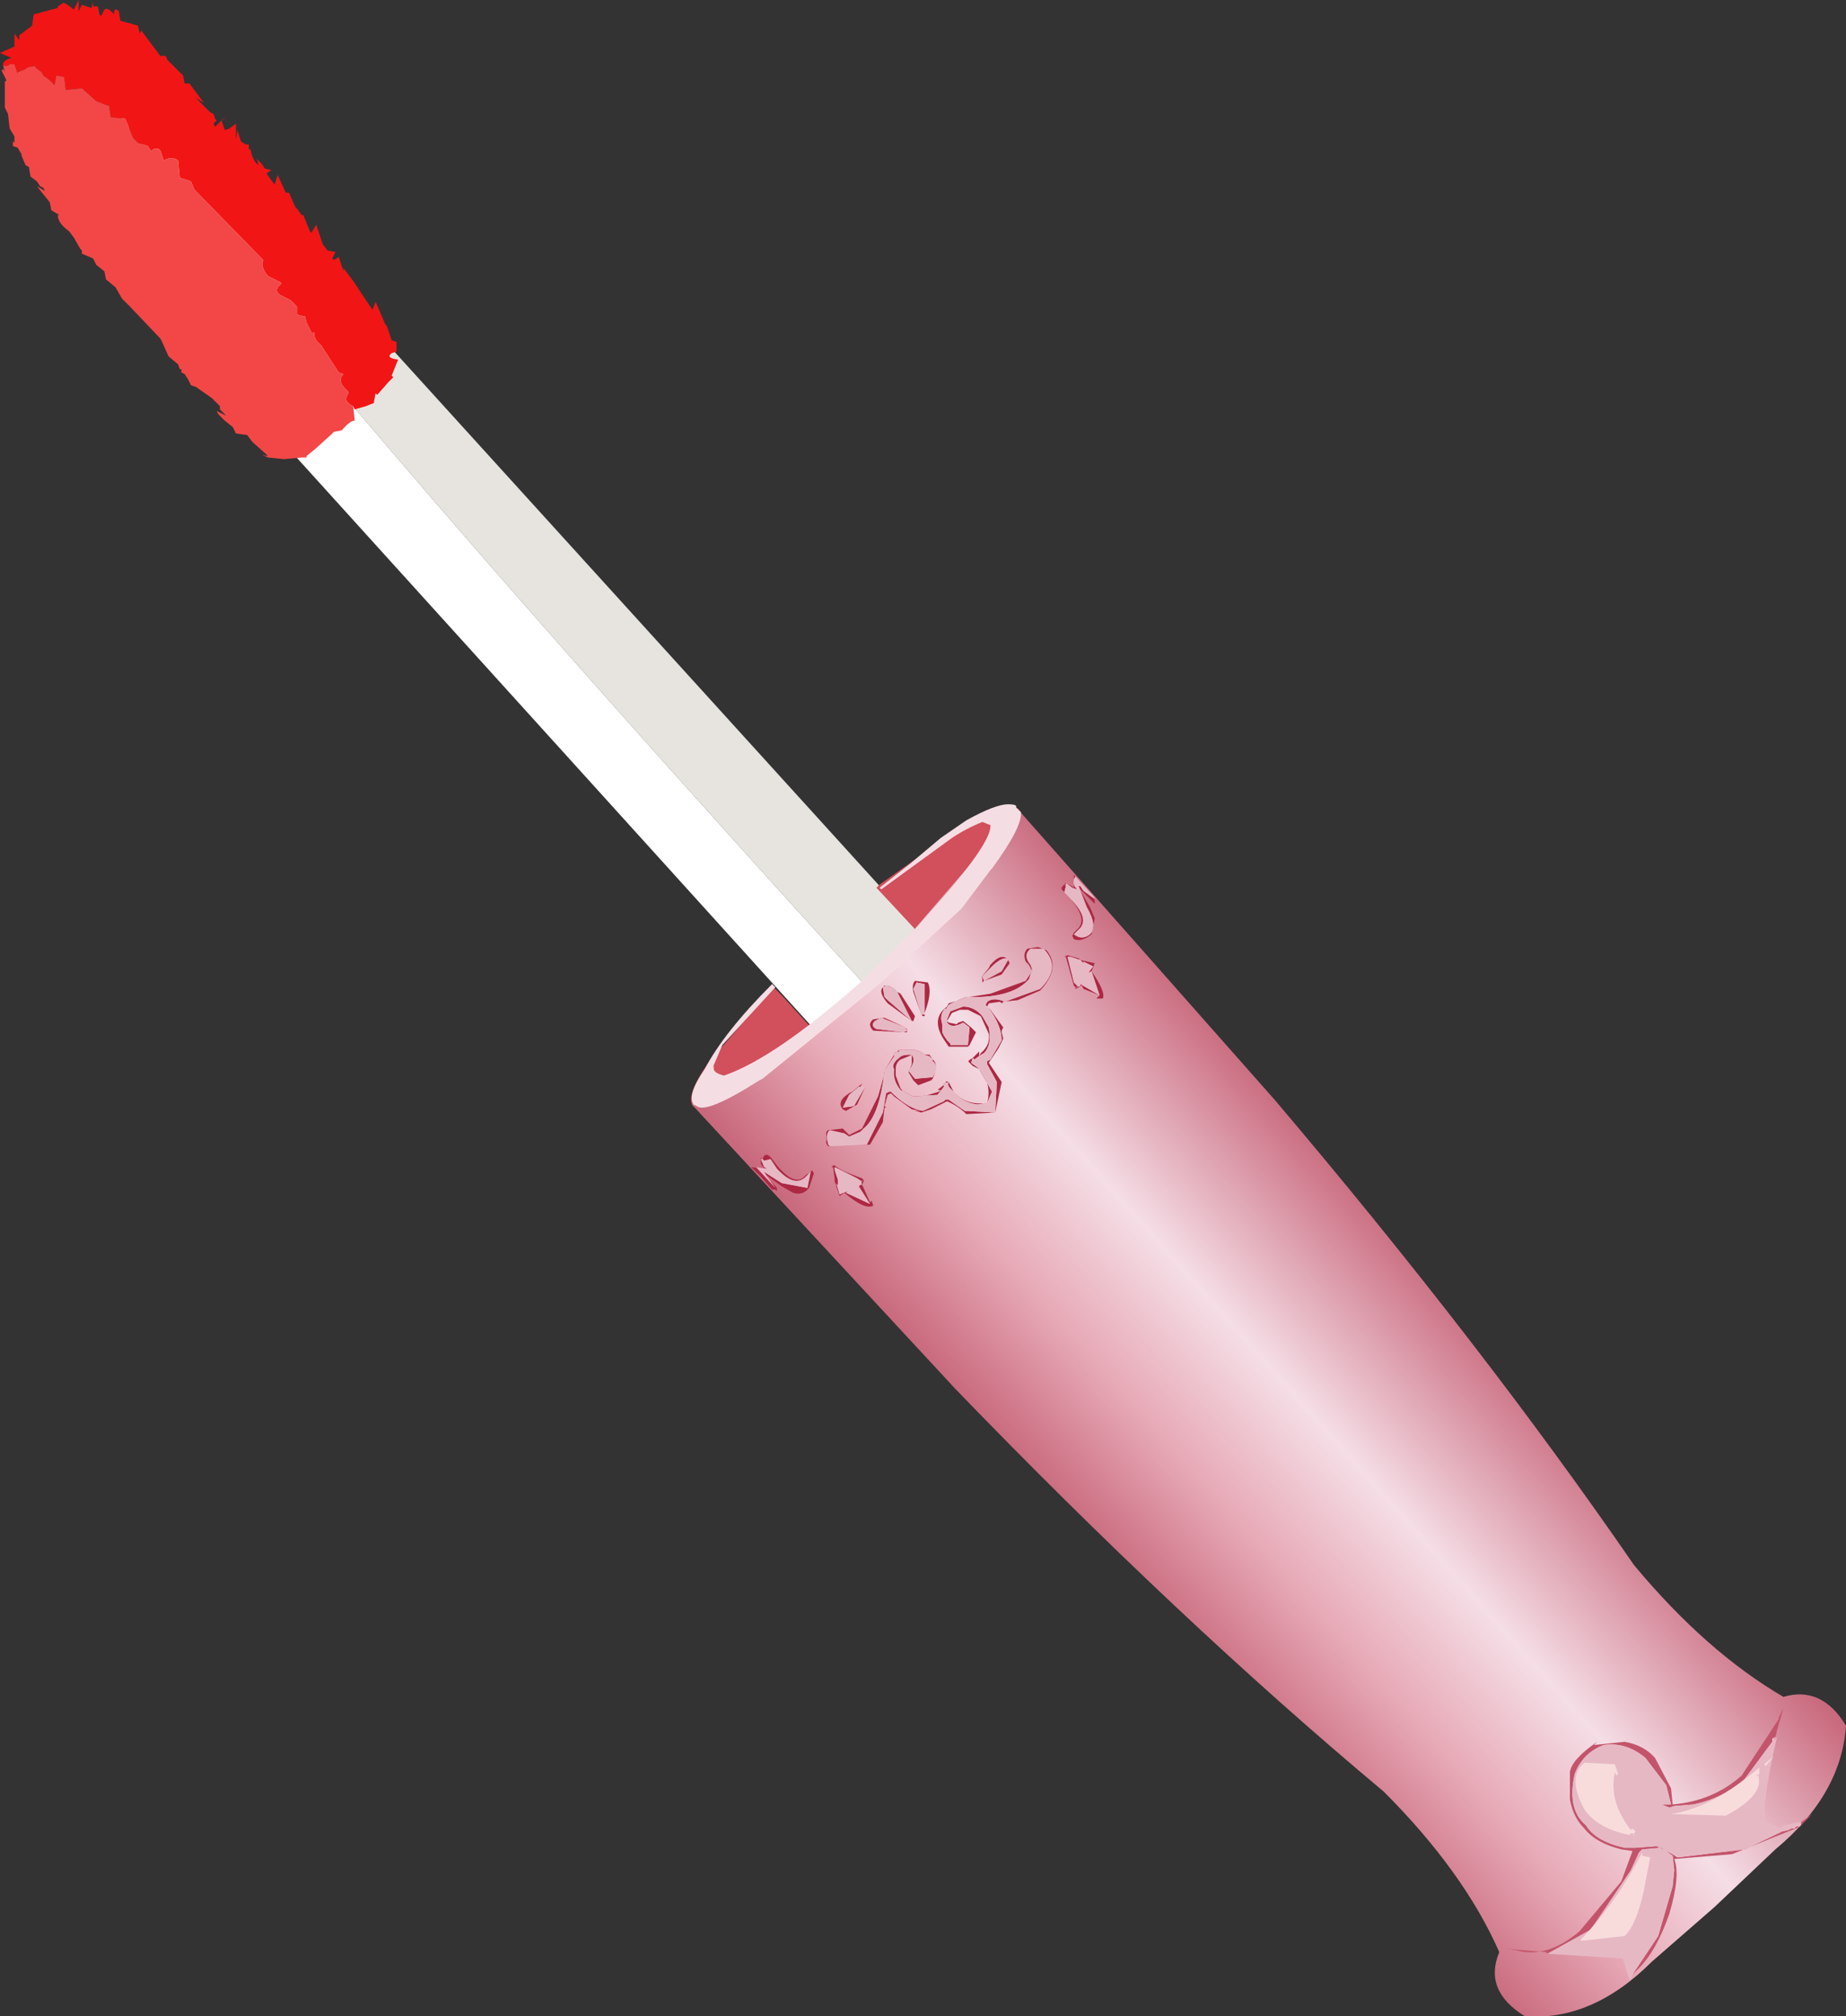
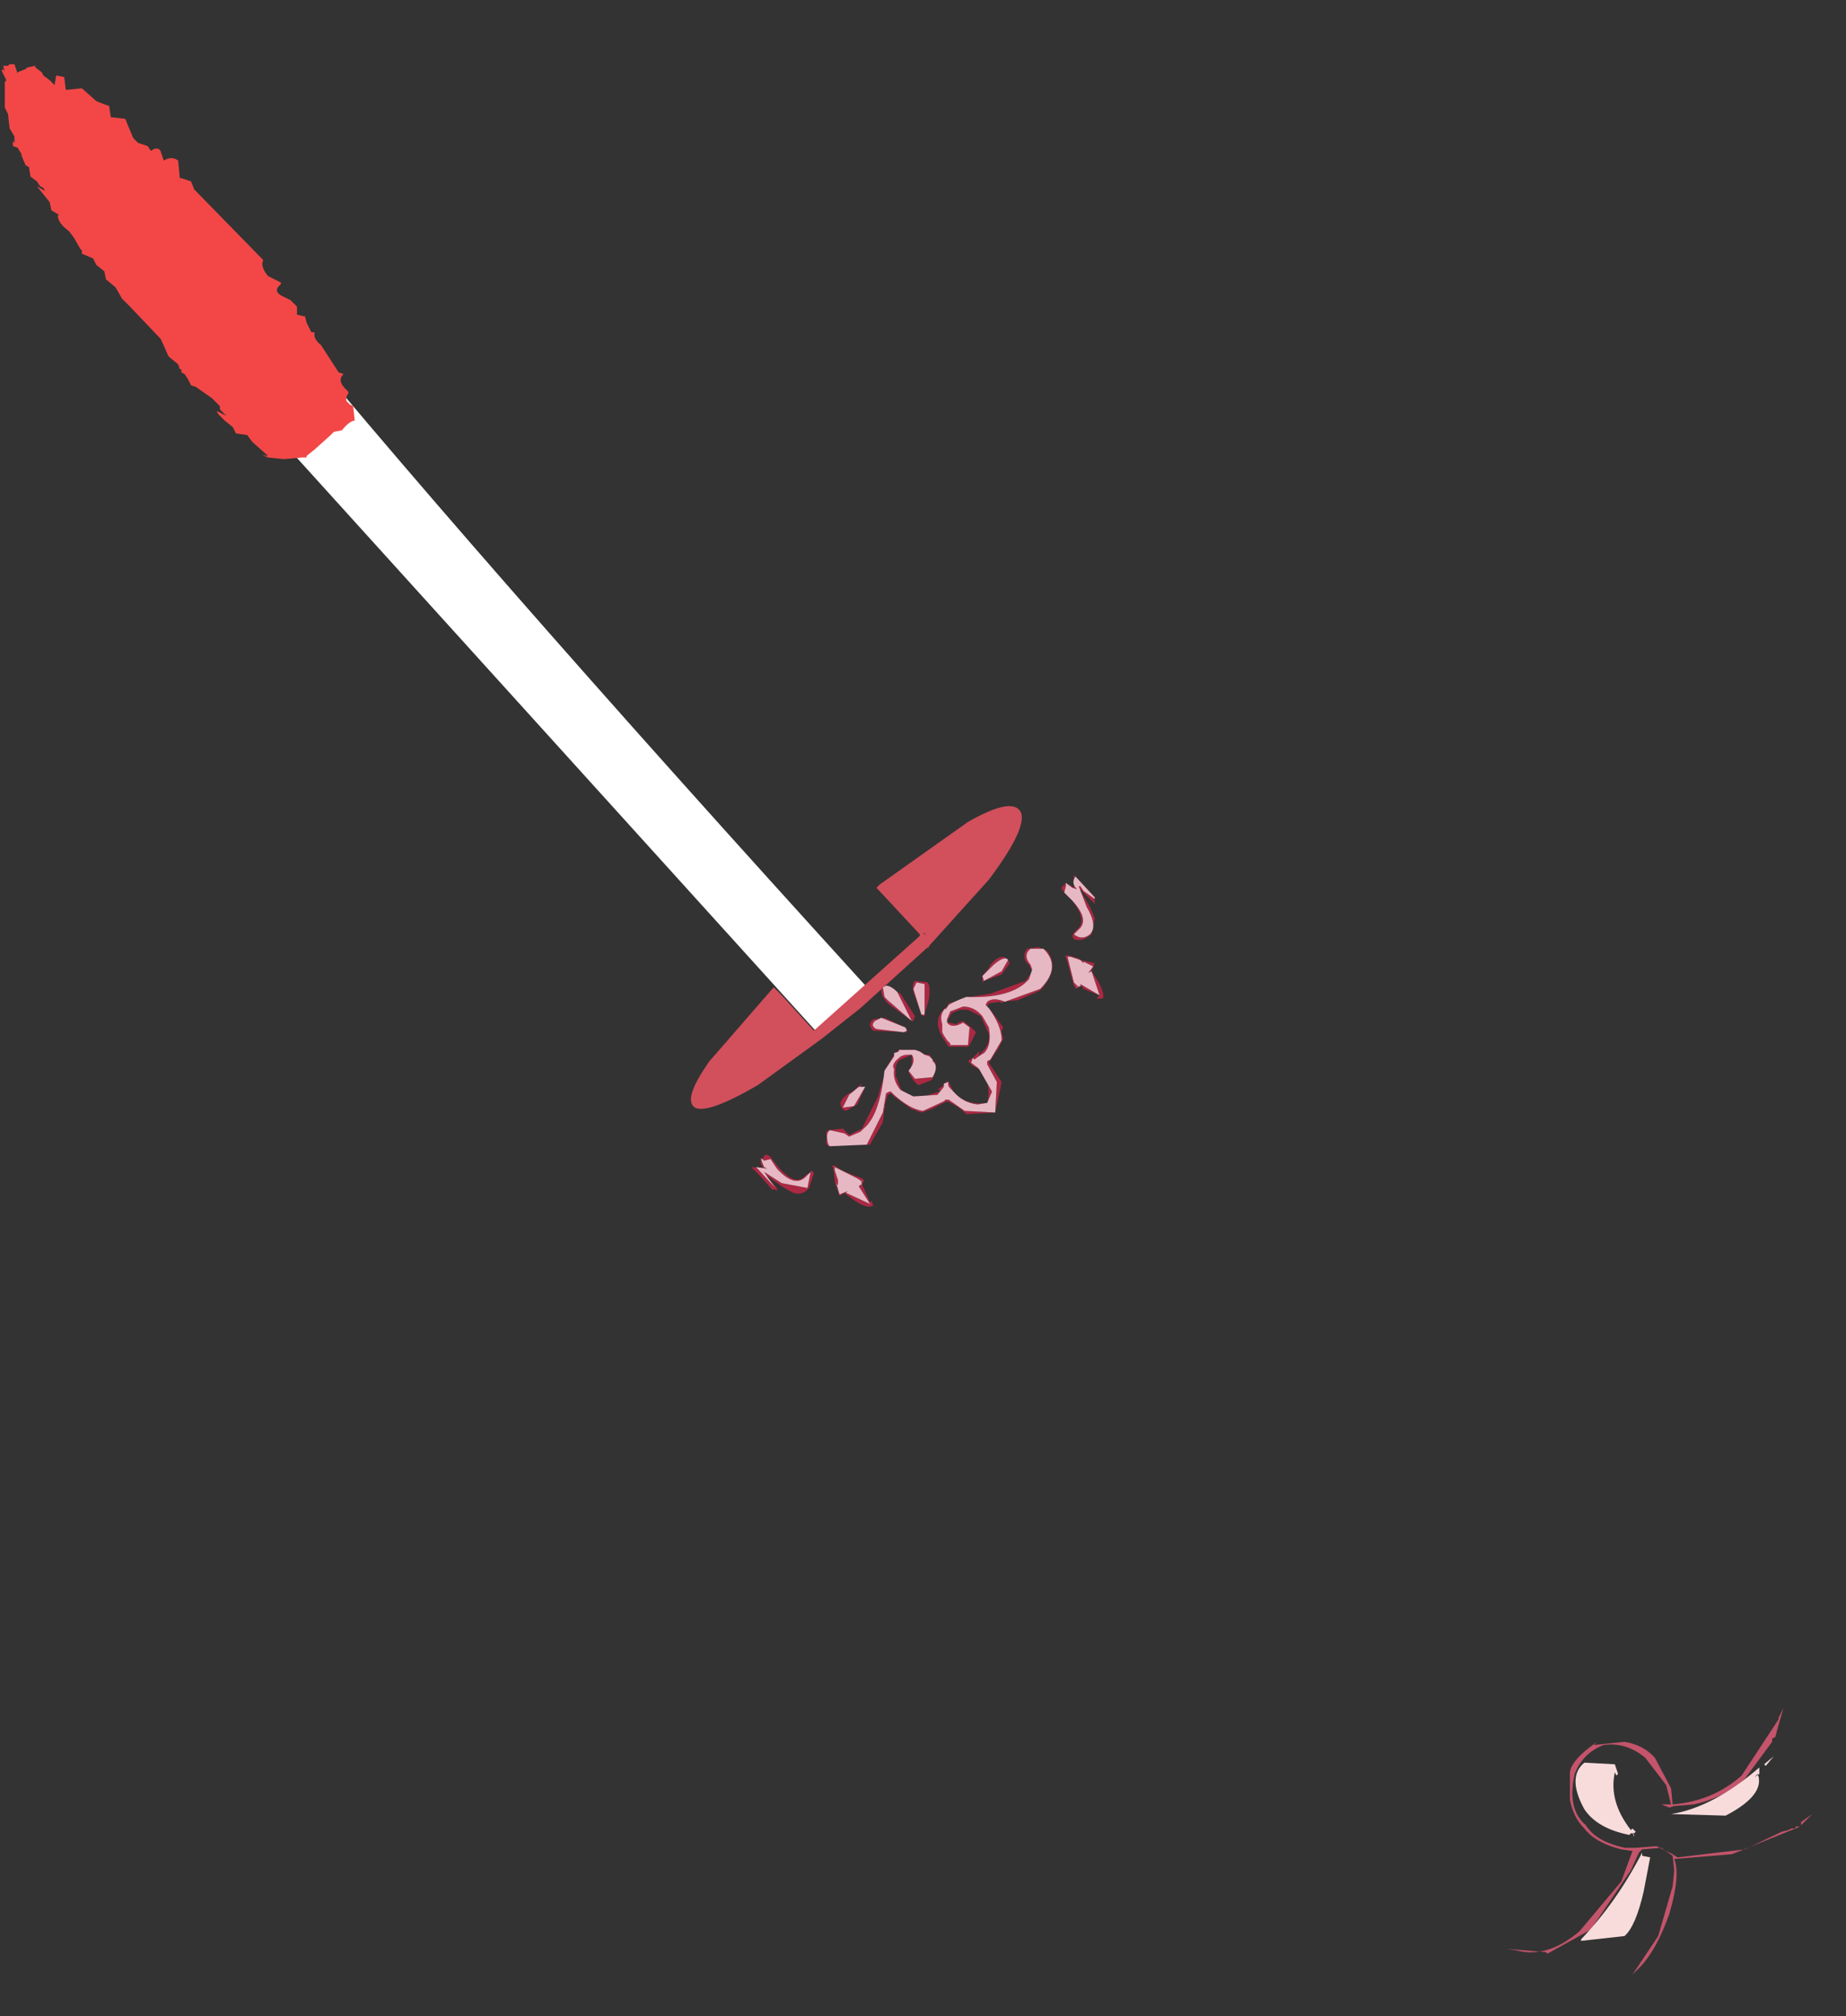
<svg xmlns="http://www.w3.org/2000/svg" height="62.8px" width="57.5px">
  <rect width="100%" height="100%" fill="#333333" stroke="none" />
  <g transform="matrix(1.0, 0.0, 0.0, 1.0, 0.0, 0.0)">
-     <path d="M7.8 8.8 L2.3 1.8 3.7 1.5 28.9 29.25 Q27.9 30.5 27.05 30.8 14.35 16.85 7.8 8.8" fill="#e7e4df" fill-rule="evenodd" stroke="none" />
    <path d="M27.05 30.8 Q26.75 31.6 25.4 32.1 L6.25 10.95 6.1 10.7 7.8 8.8 Q14.35 16.85 27.05 30.8" fill="#ffffff" fill-rule="evenodd" stroke="none" />
-     <path d="M0.1 2.05 Q0.05 1.9 0.35 1.8 L0.0 1.65 0.45 1.45 0.45 1.05 0.6 1.25 0.6 1.2 0.6 1.1 1.0 0.8 1.05 0.45 1.6 0.3 1.8 0.25 1.8 0.2 1.95 0.1 Q2.0 0.05 2.3 0.3 L2.45 0.0 2.45 0.35 2.55 0.15 2.85 0.25 2.9 0.05 2.9 0.2 3.05 0.2 3.1 0.45 3.15 0.5 3.25 0.3 Q3.35 0.2 3.55 0.45 3.55 0.2 3.7 0.35 L3.75 0.65 3.95 0.7 4.3 0.8 4.35 1.05 4.4 0.95 5.0 1.75 Q5.2 1.7 5.2 1.85 L5.3 1.95 5.7 2.35 5.75 2.6 5.9 2.6 6.35 3.2 6.1 3.05 6.15 3.1 6.25 3.2 6.45 3.4 6.55 3.5 6.65 3.55 6.7 3.7 6.75 3.75 6.65 3.85 6.7 3.95 6.95 3.7 7.05 3.65 6.9 3.75 7.0 4.05 7.15 4.0 7.35 3.85 7.35 4.35 7.4 4.05 7.5 4.4 7.65 4.5 7.75 4.5 7.75 4.6 7.75 4.65 7.8 4.65 7.85 4.85 7.95 5.05 8.05 5.15 8.0 4.95 8.15 5.1 8.25 5.25 8.45 5.3 8.3 5.4 8.55 5.75 8.65 5.45 8.65 5.4 8.65 5.45 8.9 6.0 9.0 6.0 9.2 6.45 9.25 6.5 9.4 6.7 9.45 6.7 9.65 7.2 9.7 7.25 9.85 7.0 10.05 7.6 10.2 7.8 10.45 7.85 10.35 8.05 10.4 8.1 10.55 8.0 10.7 8.45 10.7 8.35 11.0 8.75 11.6 9.65 11.7 9.4 12.0 10.1 12.05 10.15 12.2 10.6 12.35 10.65 12.35 10.95 12.2 11.0 Q12.0 11.15 12.4 11.2 L12.2 11.7 12.25 11.75 12.1 11.9 11.75 12.3 11.7 12.25 11.65 12.5 11.65 12.55 11.4 12.65 11.05 12.75 11.0 12.65 10.9 12.6 10.8 12.5 Q10.75 12.4 10.85 12.25 L10.85 12.2 10.75 12.1 Q10.5 11.85 10.7 11.65 L10.55 11.6 10.0 10.75 Q9.75 10.55 9.8 10.35 L9.7 10.35 9.55 10.05 9.5 9.85 9.45 9.85 9.25 9.8 9.25 9.55 9.05 9.35 8.75 9.2 Q8.5 9.05 8.75 8.85 L8.75 8.8 8.35 8.6 Q8.1 8.3 8.2 8.1 L6.05 5.9 5.95 5.65 5.65 5.55 5.6 5.55 5.55 5.0 Q5.35 4.85 5.1 5.0 L5.0 4.7 Q4.9 4.55 4.7 4.7 L4.6 4.55 4.3 4.45 4.15 4.3 3.9 3.7 3.45 3.65 3.4 3.3 3.25 3.25 3.0 3.15 2.55 2.75 2.05 2.8 2.0 2.4 1.75 2.35 1.7 2.65 1.55 2.5 1.35 2.35 1.3 2.25 1.1 2.1 1.1 2.05 0.85 2.1 0.8 2.15 0.55 2.25 0.55 2.3 0.45 2.0 0.3 2.0 0.25 2.05 0.1 2.05" fill="#f21515" fill-rule="evenodd" stroke="none" />
    <path d="M11.0 12.65 L11.05 13.1 Q10.9 13.1 10.65 13.4 L10.4 13.45 10.3 13.55 9.8 14.0 9.55 14.2 9.55 14.25 9.4 14.25 8.85 14.3 8.35 14.25 8.25 14.2 Q8.05 14.15 8.35 14.2 L7.9 13.8 7.85 13.75 7.7 13.55 7.35 13.5 7.25 13.3 7.0 13.1 6.8 12.9 6.75 12.8 7.05 12.95 6.85 12.75 6.85 12.65 6.8 12.6 6.6 12.4 6.1 12.05 5.95 12.0 5.85 11.8 5.75 11.65 5.65 11.6 5.65 11.5 5.6 11.5 5.55 11.35 5.25 11.1 5.05 10.65 5.0 10.55 4.05 9.55 3.95 9.45 3.8 9.3 3.6 8.95 3.3 8.7 3.25 8.45 3.0 8.25 2.9 8.05 2.55 7.9 2.55 7.85 2.55 7.8 2.5 7.75 2.3 7.4 2.15 7.2 Q1.8 6.95 1.8 6.7 L1.85 6.7 1.6 6.55 1.55 6.3 1.15 5.8 1.4 5.95 1.35 5.85 1.25 5.8 1.15 5.65 0.95 5.5 0.9 5.2 0.8 5.15 0.65 4.8 0.7 4.85 0.55 4.6 0.4 4.55 0.4 4.4 0.45 4.45 0.45 4.25 0.3 4.0 0.25 3.55 0.15 3.35 0.15 2.9 0.15 2.55 0.2 2.5 0.05 2.2 0.1 2.15 0.15 2.25 0.1 2.05 0.25 2.05 0.3 2.0 0.45 2.0 0.55 2.3 0.55 2.25 0.8 2.15 0.85 2.1 1.1 2.05 1.1 2.1 1.3 2.25 1.35 2.35 1.55 2.5 1.7 2.65 1.75 2.35 2.0 2.4 2.05 2.8 2.55 2.75 3.0 3.15 3.25 3.25 3.4 3.3 3.45 3.65 3.9 3.7 4.15 4.3 4.3 4.45 4.6 4.55 4.7 4.7 Q4.9 4.55 5.0 4.7 L5.1 5.0 Q5.35 4.85 5.55 5.0 L5.6 5.55 5.65 5.55 5.95 5.65 6.05 5.9 8.2 8.1 Q8.1 8.3 8.35 8.6 L8.75 8.8 8.75 8.85 Q8.5 9.05 8.75 9.2 L9.05 9.35 9.25 9.55 9.25 9.8 9.45 9.85 9.5 9.85 9.55 10.05 9.7 10.35 9.8 10.35 Q9.75 10.55 10.0 10.75 L10.55 11.6 10.7 11.65 Q10.5 11.85 10.75 12.1 L10.85 12.2 10.85 12.25 Q10.75 12.4 10.8 12.5 L10.9 12.6 11.0 12.65" fill="#f34747" fill-rule="evenodd" stroke="none" />
    <path d="M31.8 25.3 Q32.0 25.8 30.8 27.4 L28.95 29.45 28.9 29.55 28.9 29.5 26.8 31.4 25.6 32.35 23.6 33.8 Q22.05 34.7 21.65 34.5 21.25 34.25 22.1 33.05 L24.1 30.75 24.35 31.0 25.35 32.1 28.65 29.15 28.65 29.1 27.3 27.65 27.4 27.55 30.15 25.6 Q31.55 24.8 31.8 25.3 M28.75 29.05 L28.8 29.1 28.85 29.1 28.75 29.05" fill="#d24f5c" fill-rule="evenodd" stroke="none" />
-     <path d="M55.55 52.85 Q56.75 52.5 57.5 53.75 57.35 55.9 55.3 57.6 L53.4 59.4 51.45 61.1 Q49.6 62.95 47.5 62.8 46.2 62.0 46.7 60.8 45.6 58.3 43.1 55.8 36.7 50.45 29.75 43.25 L21.55 34.4 25.2 32.1 27.1 30.55 27.55 30.0 27.6 29.9 27.75 29.8 31.7 25.2 39.7 34.25 Q46.15 41.85 50.9 48.75 53.15 51.45 55.55 52.85" fill="url(#gradient0)" fill-rule="evenodd" stroke="none" />
    <path d="M29.55 31.25 L30.2 31.05 30.85 30.95 31.95 30.55 32.15 30.25 32.05 30.05 31.95 29.95 Q31.85 29.7 32.0 29.55 L32.3 29.5 32.35 29.5 32.6 29.6 Q33.05 30.15 32.4 30.85 L31.7 31.15 31.25 31.2 31.2 31.25 31.15 31.2 30.8 31.25 30.75 31.35 30.85 31.45 31.25 32.0 31.2 32.1 31.2 32.3 31.2 32.15 31.25 32.35 31.1 32.65 30.8 33.1 31.2 33.7 31.0 34.65 30.1 34.7 Q29.85 34.45 29.5 34.3 L29.0 34.55 28.7 34.65 28.5 34.6 28.65 34.6 28.4 34.55 27.85 34.15 27.75 34.05 27.65 34.1 27.55 34.45 27.6 34.5 27.55 34.5 27.5 34.95 27.1 35.65 25.8 35.7 Q25.7 35.6 25.75 35.5 L25.75 35.4 Q25.7 35.25 25.8 35.2 L26.25 35.15 26.35 35.25 26.45 35.35 26.85 35.15 27.35 34.15 27.55 33.45 27.55 33.35 Q27.4 34.75 26.9 35.15 L26.8 35.25 26.45 35.4 26.3 35.3 25.85 35.2 Q25.7 35.3 25.8 35.65 L25.85 35.7 27.0 35.65 27.5 34.65 27.6 34.05 27.7 34.0 27.75 34.0 27.85 34.1 Q28.35 34.55 28.75 34.6 L29.4 34.3 29.45 34.25 29.55 34.25 30.05 34.6 31.0 34.65 31.05 33.7 30.75 33.15 30.75 33.05 30.85 33.0 31.2 32.4 Q31.2 31.95 30.8 31.4 L30.7 31.3 30.75 31.2 Q30.95 31.05 31.3 31.2 L32.4 30.8 Q33.05 30.15 32.55 29.6 L32.5 29.55 32.1 29.55 Q31.85 29.75 32.1 30.05 L32.15 30.2 32.05 30.5 31.95 30.6 Q31.4 31.1 30.1 31.05 29.7 31.2 29.55 31.3 L29.55 31.25 29.55 31.35 29.55 31.3 29.45 31.45 29.45 31.35 29.45 31.4 Q29.25 31.6 29.35 31.9 L29.35 32.15 29.4 32.25 29.5 32.4 29.6 32.5 29.6 32.55 30.15 32.55 30.2 32.0 30.0 31.85 Q29.65 32.05 29.5 31.85 L29.5 31.75 29.6 31.5 30.0 31.35 Q30.35 31.35 30.6 31.65 L30.8 32.0 Q30.9 32.55 30.65 32.8 30.55 32.85 30.35 33.0 L30.3 32.95 30.25 33.1 30.45 33.25 30.5 33.3 30.9 34.0 30.75 34.35 30.45 34.4 Q30.0 34.35 29.7 34.0 L29.6 33.9 Q29.5 33.8 29.55 33.7 L29.4 33.75 29.4 33.85 29.2 34.1 28.45 34.15 28.05 33.95 Q27.8 33.65 27.85 33.3 27.75 33.15 28.0 32.95 28.1 32.85 28.3 32.85 L28.4 32.85 Q28.55 33.05 28.3 33.35 L28.5 33.6 29.05 33.55 Q29.25 33.2 29.05 33.05 L29.05 33.0 28.95 32.9 28.8 32.85 28.65 32.75 28.5 32.7 28.0 32.7 27.95 32.75 28.0 32.75 27.85 32.8 27.85 32.9 27.55 33.35 27.85 32.85 27.9 32.8 28.95 32.85 29.05 33.0 Q29.25 33.15 29.05 33.6 L29.0 33.65 28.6 33.8 28.45 33.65 28.3 33.4 28.4 33.15 28.4 32.85 28.3 32.9 28.05 33.0 Q27.9 33.1 27.9 33.3 L27.9 33.5 28.05 33.9 Q28.25 34.15 28.6 34.2 L29.25 34.0 29.35 33.9 29.3 33.95 29.2 33.95 29.45 33.75 Q29.45 33.65 29.55 33.7 L29.6 33.8 29.7 34.0 Q30.1 34.45 30.75 34.35 30.9 33.75 30.5 33.3 L30.3 33.2 30.2 33.1 Q30.1 33.05 30.3 32.95 L30.5 32.75 30.5 32.85 30.5 32.9 30.55 32.8 Q30.85 32.55 30.8 32.2 L30.55 31.65 30.15 31.45 29.9 31.45 29.65 31.55 29.5 31.8 29.55 31.85 29.8 31.9 29.85 31.85 30.0 31.8 30.25 32.0 30.4 32.15 30.2 32.55 30.15 32.6 29.55 32.6 29.45 32.45 Q28.95 31.75 29.5 31.35 L29.55 31.25 M30.6 30.4 L30.55 30.45 30.8 30.15 30.85 30.05 Q31.2 29.65 31.4 29.9 L31.45 30.0 31.2 30.35 30.65 30.55 30.6 30.6 30.6 30.4 30.65 30.55 31.2 30.25 31.4 29.9 Q31.3 29.75 30.95 30.05 L30.6 30.4 M33.2 27.5 L33.15 27.55 33.1 27.55 33.3 27.55 33.45 27.65 33.45 27.3 33.45 27.25 33.4 27.25 33.45 27.25 33.55 27.35 33.7 27.55 34.05 27.95 34.1 28.05 34.1 28.15 34.05 28.1 33.6 27.65 33.95 28.25 34.1 28.6 34.0 29.1 Q33.7 29.35 33.45 29.25 L33.4 29.15 33.45 29.05 33.55 28.95 Q33.9 28.65 33.35 28.0 L33.2 27.8 Q33.0 27.7 33.1 27.6 L33.15 27.55 33.2 27.6 33.15 27.8 33.4 28.05 Q33.95 28.65 33.6 28.95 L33.45 29.1 Q33.7 29.3 33.95 29.1 34.2 28.85 33.85 28.25 L33.6 27.6 33.65 27.6 33.75 27.75 34.1 28.0 34.1 27.95 33.5 27.3 Q33.35 27.5 33.55 27.7 L33.4 27.65 33.2 27.5 M33.25 29.75 L33.2 29.75 33.25 29.75 33.6 29.85 33.65 29.9 34.1 30.0 34.0 30.25 Q34.45 30.9 34.35 31.1 L34.15 31.1 34.25 31.0 33.75 30.8 33.7 30.7 33.5 30.8 33.5 30.75 33.45 30.7 33.2 29.8 33.15 29.8 33.25 29.75 M33.35 29.8 L33.25 29.8 33.45 30.6 33.55 30.7 33.6 30.7 33.5 30.75 33.7 30.7 33.65 30.7 33.65 30.65 34.25 31.0 34.0 30.25 33.9 30.3 34.05 30.1 33.75 29.95 33.75 30.0 33.65 29.9 33.35 29.8 M27.6 30.7 L27.5 30.75 27.55 31.05 27.65 31.15 28.4 31.8 27.95 30.9 Q27.75 30.7 27.6 30.7 L28.05 30.95 28.5 31.65 28.45 31.8 28.4 31.8 27.65 31.25 Q27.35 30.9 27.5 30.75 L27.55 30.7 27.6 30.7 M27.3 32.05 L28.15 32.15 28.25 32.1 28.2 32.0 27.45 31.7 27.25 31.8 Q27.1 31.95 27.3 32.05 M27.55 31.7 L28.2 32.0 28.25 32.05 28.25 32.15 28.15 32.15 27.2 32.1 Q27.0 31.9 27.2 31.75 L27.55 31.7 M28.7 31.6 L28.8 31.6 28.8 31.55 28.8 30.65 28.55 30.6 28.45 30.8 28.7 31.6 28.45 30.9 Q28.4 30.65 28.5 30.55 L28.9 30.6 Q29.05 30.9 28.8 31.55 L28.8 31.65 28.75 31.65 28.7 31.6 M23.75 36.1 L23.8 36.0 Q23.9 35.9 24.05 36.1 L24.2 36.3 Q24.75 36.95 25.05 36.65 25.15 36.55 25.2 36.55 L25.3 36.45 25.35 36.55 25.2 37.0 Q25.0 37.25 24.7 37.15 L24.35 36.95 23.8 36.55 24.2 37.0 24.2 37.1 24.15 37.05 24.05 37.05 23.7 36.65 23.5 36.45 23.4 36.35 23.8 36.4 23.7 36.25 23.7 36.05 23.75 36.1 23.7 36.1 23.8 36.35 23.9 36.4 23.55 36.35 24.15 37.0 23.9 36.65 23.8 36.5 24.35 36.85 25.15 37.0 25.25 36.5 25.1 36.65 Q24.75 37.0 24.2 36.4 L24.0 36.1 23.8 36.15 23.75 36.1 M26.25 34.55 Q26.05 34.3 26.45 34.05 L26.55 34.0 26.85 33.75 26.8 33.85 27.0 33.85 26.95 33.85 26.7 34.4 26.35 34.6 26.25 34.55 M26.6 34.45 L26.95 33.85 26.75 33.85 26.45 34.1 26.25 34.5 26.6 34.45 M26.0 36.3 L25.95 36.3 26.05 36.3 26.0 36.3 Q26.15 36.45 26.85 36.7 L26.9 36.75 26.9 36.8 26.85 36.9 26.9 37.0 27.1 37.45 27.15 37.4 27.2 37.55 Q26.95 37.7 26.3 37.15 L26.15 37.25 26.0 36.8 26.0 36.75 25.95 36.35 25.9 36.35 25.95 36.3 26.0 36.3 M26.0 36.45 L26.1 36.75 26.1 36.9 26.05 36.9 26.05 36.85 26.15 37.2 26.4 37.1 26.35 37.15 27.1 37.5 26.75 36.95 26.8 36.9 26.85 36.9 Q26.8 36.8 26.9 36.75 L26.8 36.8 26.85 36.8 26.7 36.7 26.0 36.35 26.0 36.45 M30.45 33.25 L30.4 33.2 30.45 33.25" fill="#ac2843" fill-rule="evenodd" stroke="none" />
    <path d="M23.75 36.1 L23.8 36.15 23.7 36.1 23.75 36.1" fill="#f4dde5" fill-rule="evenodd" stroke="none" />
    <path d="M29.55 31.25 L29.55 31.3 Q29.7 31.2 30.1 31.05 31.4 31.1 31.95 30.6 L32.05 30.5 32.15 30.2 32.1 30.05 Q31.85 29.75 32.1 29.55 L32.5 29.55 32.55 29.6 Q33.05 30.15 32.4 30.8 L31.3 31.2 Q30.95 31.05 30.75 31.2 L30.7 31.3 30.8 31.4 Q31.2 31.95 31.2 32.4 L30.85 33.0 30.75 33.05 30.75 33.15 31.05 33.7 31.0 34.65 30.05 34.6 29.55 34.25 29.45 34.25 29.4 34.3 28.75 34.6 Q28.35 34.55 27.85 34.1 L27.75 34.0 27.7 34.0 27.6 34.05 27.5 34.65 27.0 35.65 25.85 35.7 25.8 35.65 Q25.7 35.3 25.85 35.2 L26.3 35.3 26.45 35.4 26.8 35.25 26.9 35.15 Q27.4 34.75 27.55 33.35 L27.85 32.9 27.85 32.8 28.0 32.75 28.0 32.7 28.5 32.7 28.65 32.75 28.8 32.85 28.95 32.9 29.05 33.0 29.05 33.05 Q29.25 33.2 29.05 33.55 L28.5 33.6 28.3 33.35 Q28.55 33.05 28.4 32.85 L28.3 32.85 Q28.1 32.85 28.0 32.95 27.75 33.15 27.85 33.3 27.8 33.65 28.05 33.95 L28.45 34.15 29.2 34.1 29.4 33.85 29.4 33.75 29.55 33.7 Q29.5 33.8 29.6 33.9 L29.7 34.0 Q30.0 34.35 30.45 34.4 L30.75 34.35 30.9 34.0 30.5 33.3 30.45 33.25 30.25 33.1 30.3 32.95 30.35 33.0 Q30.55 32.85 30.65 32.8 30.9 32.55 30.8 32.0 L30.6 31.65 Q30.35 31.35 30.0 31.35 L29.6 31.5 29.5 31.75 29.5 31.85 Q29.65 32.05 30.0 31.85 L30.2 32.0 30.15 32.55 29.6 32.55 29.6 32.5 29.5 32.4 29.4 32.25 29.35 32.15 29.35 31.9 Q29.25 31.6 29.45 31.4 L29.45 31.45 29.55 31.3 29.55 31.35 29.55 31.25 M30.6 30.4 L30.95 30.05 Q31.3 29.75 31.4 29.9 L31.2 30.25 30.65 30.55 30.6 30.4 M33.2 27.5 L33.4 27.65 33.55 27.7 Q33.35 27.5 33.5 27.3 L34.1 27.95 34.1 28.0 33.75 27.75 33.65 27.6 33.6 27.6 33.85 28.25 Q34.2 28.85 33.95 29.1 33.7 29.3 33.45 29.1 L33.6 28.95 Q33.95 28.65 33.4 28.05 L33.15 27.8 33.2 27.6 33.2 27.5 M33.35 29.8 L33.65 29.9 33.75 30.0 33.75 29.95 34.05 30.1 33.9 30.3 34.0 30.25 34.25 31.0 33.65 30.65 33.65 30.7 33.7 30.7 33.5 30.75 33.6 30.7 33.55 30.7 33.45 30.6 33.25 29.8 33.35 29.8 M27.6 30.7 Q27.75 30.7 27.95 30.9 L28.4 31.8 27.65 31.15 27.55 31.05 27.5 30.75 27.6 30.7 M27.3 32.05 Q27.1 31.95 27.25 31.8 L27.45 31.7 28.2 32.0 28.25 32.1 28.15 32.15 27.3 32.05 M28.7 31.6 L28.45 30.8 28.55 30.6 28.8 30.65 28.8 31.55 28.8 31.6 28.7 31.6 M23.8 36.15 L24.0 36.1 24.2 36.4 Q24.75 37.0 25.1 36.65 L25.25 36.5 25.15 37.0 24.35 36.85 23.8 36.5 23.9 36.65 24.15 37.0 23.55 36.35 23.9 36.4 23.8 36.35 23.7 36.1 23.8 36.15 M26.6 34.45 L26.25 34.5 26.45 34.1 26.75 33.85 26.95 33.85 26.6 34.45 M26.0 36.45 L26.0 36.35 26.7 36.7 26.85 36.8 26.8 36.8 26.9 36.75 Q26.8 36.8 26.85 36.9 L26.8 36.9 26.75 36.95 27.1 37.5 26.35 37.15 26.4 37.1 26.15 37.2 26.05 36.85 26.05 36.9 26.1 36.9 26.1 36.75 26.0 36.45" fill="#e6b8c4" fill-rule="evenodd" stroke="none" />
-     <path d="M31.4 25.05 Q31.7 25.05 31.65 25.15 L31.8 25.3 Q31.85 25.75 30.9 27.05 L30.85 27.1 29.95 28.3 27.45 30.6 23.75 33.6 23.65 33.65 Q22.0 34.7 21.7 34.45 L21.6 34.4 Q21.4 34.1 21.95 33.3 22.55 32.15 24.05 30.65 L24.15 30.75 22.5 32.55 22.2 33.25 22.25 33.2 Q22.15 33.4 22.55 33.5 24.15 32.95 26.85 30.55 L28.5 28.95 29.25 28.1 Q30.9 26.2 30.85 25.7 L30.9 25.65 30.85 25.7 30.6 25.6 Q30.1 25.8 29.65 26.1 L27.45 27.7 27.4 27.65 28.35 26.9 29.3 26.1 30.1 25.55 Q31.0 25.05 31.4 25.05" fill="#f5dee3" fill-rule="evenodd" stroke="none" />
    <path d="M48.2 60.85 L48.15 60.8 46.95 60.7 47.25 60.75 Q48.2 61.0 49.2 60.15 L50.5 58.6 50.85 57.65 50.5 57.6 Q49.7 57.4 49.35 56.95 49.0 56.6 48.9 56.05 L48.9 55.1 48.9 55.2 Q48.95 54.8 49.75 54.25 L49.65 54.35 50.6 54.25 Q51.2 54.35 51.55 54.75 L52.05 55.7 52.1 56.2 Q53.35 56.1 54.25 55.3 L55.4 53.55 55.4 53.5 55.55 53.2 55.35 53.9 55.3 54.1 55.2 54.15 55.2 54.25 54.35 55.4 Q53.7 56.0 52.75 56.2 L52.15 56.25 52.0 56.3 51.75 56.2 52.05 56.2 51.9 55.6 51.25 54.75 Q50.65 54.25 49.95 54.35 49.3 54.6 49.05 55.25 48.8 56.35 49.4 56.85 49.7 57.35 50.6 57.55 L50.95 57.55 51.6 57.5 52.1 57.75 52.25 57.85 54.35 57.6 55.5 57.05 55.7 57.0 55.8 56.95 55.9 56.95 Q55.95 56.85 56.05 56.9 L53.95 57.75 52.15 57.9 Q52.35 58.4 52.0 59.6 51.6 60.75 51.05 61.3 L50.85 61.5 51.65 60.3 52.1 58.75 52.15 58.25 52.1 57.8 51.75 57.55 51.15 57.6 51.05 57.7 50.8 58.25 49.55 60.1 48.2 60.85 M56.1 56.75 L56.45 56.5 56.1 56.85 56.1 56.75" fill="#c3546b" fill-rule="evenodd" stroke="none" />
-     <path d="M55.3 54.1 L55.25 54.2 55.35 54.1 Q54.8 56.5 55.05 56.75 L55.45 56.95 55.55 56.85 56.05 56.75 56.1 56.75 56.1 56.85 56.05 56.9 Q55.95 56.85 55.9 56.95 L55.8 56.95 55.7 57.0 55.45 57.05 55.5 57.05 54.35 57.6 52.25 57.85 52.1 57.75 51.6 57.5 50.95 57.55 50.6 57.55 Q49.7 57.35 49.4 56.85 48.8 56.35 49.05 55.25 49.3 54.6 49.95 54.35 50.65 54.25 51.25 54.75 L51.9 55.6 52.05 56.2 51.75 56.2 52.0 56.3 52.15 56.25 52.75 56.2 Q53.7 56.0 54.35 55.4 L55.2 54.25 55.2 54.15 55.3 54.1 M50.85 61.5 L50.8 61.65 50.75 61.65 50.55 61.0 48.2 60.85 49.55 60.1 50.8 58.25 51.05 57.7 51.15 57.6 51.75 57.55 52.1 57.8 52.15 58.25 52.1 58.75 51.65 60.3 50.85 61.5" fill="#e6b8c4" fill-rule="evenodd" stroke="none" />
    <path d="M50.3 54.95 L50.4 55.25 50.35 55.3 50.3 55.2 Q50.1 56.1 50.8 57.0 L50.85 56.95 50.9 57.0 50.95 57.05 50.9 57.1 50.85 57.1 50.8 57.1 50.75 57.15 Q49.75 56.95 49.35 56.35 48.8 55.35 49.35 54.9 L50.3 54.95 M50.9 57.15 L50.9 57.2 50.85 57.1 50.9 57.15 M51.15 57.8 L51.4 57.85 51.2 58.9 Q50.95 60.0 50.6 60.3 L49.25 60.45 49.25 60.4 Q50.35 59.25 51.15 57.7 L51.15 57.8 M54.8 55.05 L54.8 55.25 54.65 55.35 54.75 55.25 Q55.0 55.9 53.75 56.55 L52.05 56.5 Q53.35 56.3 54.8 55.05 M55.0 55.0 L54.95 54.95 55.25 54.7 55.0 55.0 M51.2 58.2 L51.15 58.15 51.2 58.2" fill="#f8dcdc" fill-rule="evenodd" stroke="none" />
  </g>
  <defs>
    <linearGradient gradientTransform="matrix(0.006, -0.006, 0.016, 0.018, 40.0, 44.6)" gradientUnits="userSpaceOnUse" id="gradient0" spreadMethod="pad" x1="-819.2" x2="819.2">
      <stop offset="0.008" stop-color="#c9697d" />
      <stop offset="0.286" stop-color="#e7a9b6" />
      <stop offset="0.573" stop-color="#f5dee6" />
      <stop offset="1.0" stop-color="#c9697d" />
    </linearGradient>
  </defs>
</svg>